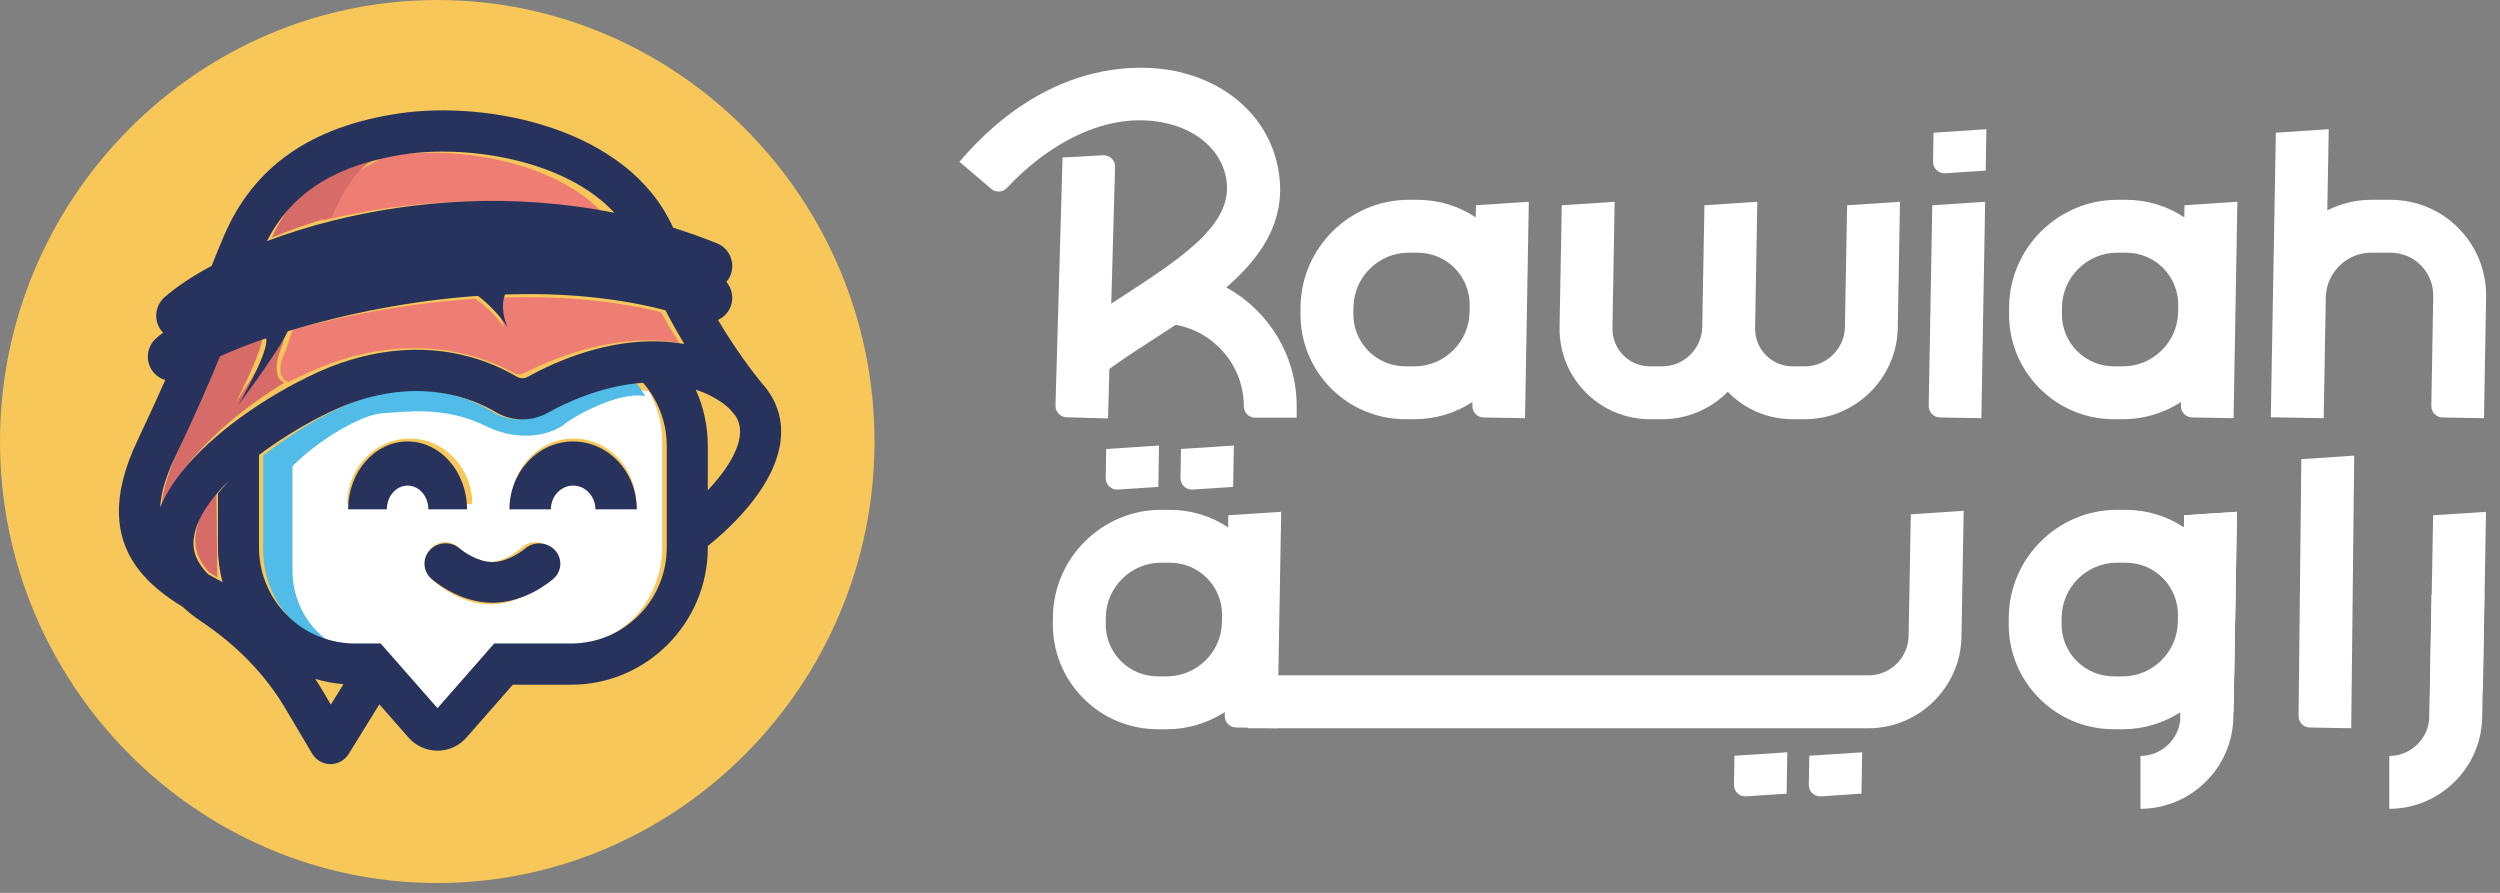
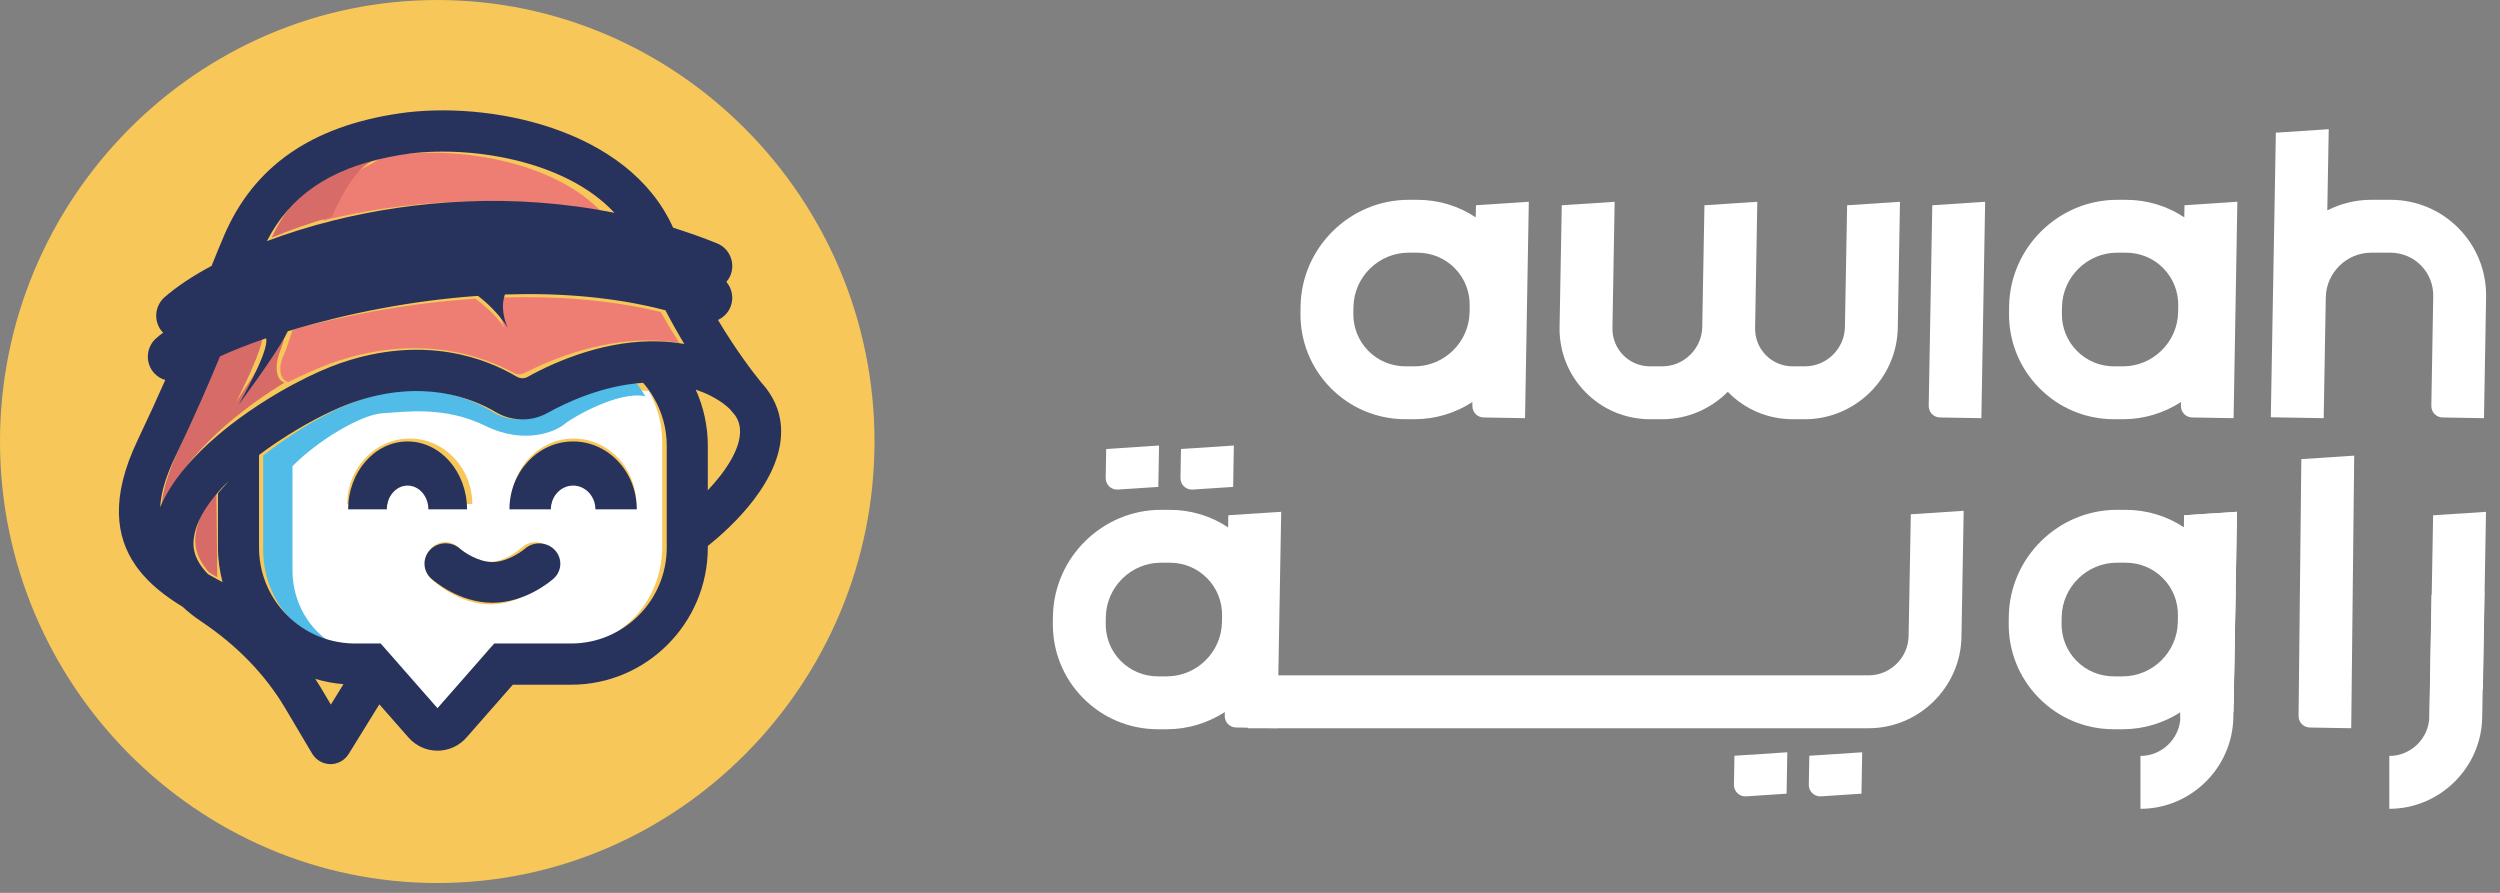
<svg xmlns="http://www.w3.org/2000/svg" width="126" height="45" viewBox="0 0 126 45" fill="none">
  <rect x="0" y="0" width="126" height="45" fill="#808080" stroke="none" />
  <path d="M22.038 44.504C9.917 44.504 0 34.491 0 22.252C0 10.014 9.917 0.001 22.038 0.001C34.158 0.001 44.075 10.014 44.075 22.252C44.075 34.491 34.158 44.504 22.038 44.504Z" fill="#F7C75A" />
  <path d="M32.702 19.724C31.31 19.424 28.887 20.848 28.532 21.154C28.139 21.491 26.531 22.24 24.462 21.229C22.392 20.217 20.348 20.517 19.169 20.592C18.089 20.66 15.874 21.954 14.547 23.294V28.619C14.547 30.275 15.434 31.713 16.737 32.442C17.082 32.526 17.44 32.574 17.809 32.574H19.108L21.941 35.943L24.773 32.574H28.607C31.236 32.574 33.375 30.331 33.375 27.574V22.272C33.375 21.341 33.127 20.471 32.702 19.724ZM19.55 25.405H17.502C17.502 23.584 18.915 22.102 20.652 22.102C22.39 22.102 23.803 23.584 23.803 25.405H21.754C21.754 24.768 21.259 24.25 20.652 24.25C20.045 24.25 19.55 24.768 19.55 25.405ZM27.675 29.186C27.54 29.316 26.312 30.46 24.71 30.46C23.108 30.46 21.881 29.316 21.745 29.186C21.33 28.783 21.305 28.103 21.689 27.668C22.073 27.233 22.721 27.205 23.136 27.608C23.34 27.801 24.031 28.312 24.71 28.312C25.389 28.312 26.08 27.801 26.289 27.603C26.707 27.209 27.354 27.239 27.734 27.675C28.113 28.111 28.088 28.785 27.675 29.186ZM30.016 25.405C30.016 24.768 29.522 24.25 28.915 24.25C28.307 24.25 27.813 24.768 27.813 25.405H25.764C25.764 23.584 27.177 22.102 28.915 22.102C30.652 22.102 32.065 23.584 32.065 25.405H30.016Z" fill="white" />
  <path d="M32.029 19.254C30.051 19.383 28.253 20.276 27.356 20.803C26.574 21.262 25.604 21.244 24.826 20.757C23.677 20.04 21.247 19.021 17.87 20.254C17.026 20.562 15.888 21.148 14.742 21.898C14.536 22.033 14.33 22.173 14.126 22.317C13.835 22.523 13.546 22.738 13.266 22.961V27.718C13.266 30.056 14.816 32.014 16.886 32.52C15.61 31.801 14.742 30.382 14.742 28.748V23.495C16.041 22.173 18.211 20.897 19.268 20.829C20.423 20.756 22.424 20.46 24.451 21.458C26.478 22.455 28.052 21.716 28.438 21.384C28.786 21.083 31.158 19.678 32.522 19.973C32.377 19.718 32.213 19.477 32.029 19.254Z" fill="#51BCE7" />
  <path d="M33.296 15.723C30.724 15.101 27.978 14.909 25.295 14.994C25.213 15.215 25.19 15.438 25.2 15.642C25.226 16.151 25.451 16.549 25.451 16.549C25.451 16.549 25.195 16.142 24.668 15.642C24.469 15.454 24.231 15.254 23.955 15.057C22.274 15.166 20.636 15.374 19.1 15.642C17.519 15.918 16.049 16.257 14.752 16.616C14.633 16.976 14.533 17.281 14.452 17.509C14.396 17.668 14.348 17.792 14.311 17.868C14.255 17.982 14.213 18.095 14.182 18.205C14.037 18.727 14.173 19.169 14.541 19.254C14.623 19.212 14.704 19.172 14.784 19.133C15.679 18.69 16.48 18.366 17.071 18.176C21.295 16.814 24.403 17.976 25.879 18.79C26.053 18.886 26.257 18.891 26.424 18.805C27.086 18.463 28.151 17.978 29.436 17.622C29.977 17.473 30.557 17.347 31.163 17.263C31.757 17.181 32.376 17.142 33.009 17.163C33.414 17.176 33.825 17.213 34.237 17.282C33.928 16.807 33.611 16.284 33.296 15.723Z" fill="#EE7D74" />
  <path d="M30.383 10.741C27.887 8.077 22.985 7.368 19.858 7.828C19.576 7.869 19.305 7.919 19.039 7.972C19.081 8.037 18.912 8.174 18.411 8.418C17.611 8.808 16.888 9.856 16.262 11.121C20.307 10.122 25.261 9.724 30.383 10.741Z" fill="#EE7D74" />
  <path d="M10.895 24.736C10.795 24.866 10.702 24.997 10.614 25.128C10.204 25.743 9.929 26.363 9.859 26.961C9.827 27.237 9.744 27.967 10.536 28.845C10.671 28.929 10.809 29.014 10.95 29.098L10.906 24.773L11.014 24.637L11.552 23.963C11.36 24.167 11.181 24.374 11.014 24.583C10.973 24.634 10.934 24.685 10.895 24.736Z" fill="#D76B67" />
  <path d="M19.249 7.701C16.528 8.315 14.739 9.692 13.691 11.98C14.618 11.59 15.636 11.233 16.727 10.929C17.296 9.632 17.952 8.558 18.678 8.159C19.133 7.909 19.287 7.769 19.249 7.701Z" fill="#D76B67" />
  <path d="M14.12 17.693C14.157 17.606 14.203 17.464 14.258 17.282C14.336 17.02 14.433 16.67 14.548 16.258C14.459 16.287 14.37 16.316 14.282 16.346C14.124 16.709 13.827 17.234 13.493 17.784C12.978 18.634 12.382 19.536 12.087 19.975C11.973 20.145 11.903 20.248 11.903 20.248C11.903 20.248 12.016 20.034 12.175 19.711C12.297 19.462 12.447 19.149 12.596 18.817C12.968 17.99 13.327 17.055 13.233 16.719C12.793 16.884 12.384 17.049 12.007 17.213C11.643 17.371 11.309 17.527 11.011 17.678C10.473 19.116 9.797 20.825 8.826 23.065C8.376 24.104 8.16 24.955 8.129 25.672C8.697 24.191 9.827 22.867 10.913 21.854C11.119 21.662 11.322 21.48 11.521 21.311C11.653 21.198 11.785 21.089 11.918 20.982C12.252 20.712 12.588 20.457 12.921 20.219C13.407 19.871 13.886 19.558 14.344 19.282C13.988 19.185 13.856 18.677 13.996 18.079C14.026 17.953 14.067 17.824 14.12 17.693Z" fill="#D76B67" />
  <path d="M21.59 25.672H23.538C23.538 23.784 22.194 22.249 20.542 22.249C18.891 22.249 17.547 23.784 17.547 25.672H19.495C19.495 25.012 19.965 24.474 20.542 24.474C21.12 24.474 21.59 25.012 21.59 25.672Z" fill="#27335D" />
  <path d="M28.885 24.474C29.504 24.474 30.008 25.012 30.008 25.672H32.094C32.094 23.784 30.654 22.249 28.885 22.249C27.116 22.249 25.676 23.784 25.676 25.672H27.763C27.763 25.012 28.266 24.474 28.885 24.474Z" fill="#27335D" />
  <path d="M27.962 27.72C27.567 27.303 26.895 27.274 26.46 27.652C26.243 27.84 25.524 28.328 24.818 28.328C24.113 28.328 23.395 27.84 23.183 27.655C22.75 27.271 22.076 27.297 21.677 27.713C21.278 28.129 21.305 28.778 21.737 29.162C21.877 29.286 23.153 30.379 24.818 30.379C26.484 30.379 27.76 29.286 27.901 29.162C28.33 28.779 28.356 28.137 27.962 27.72Z" fill="#27335D" />
  <path d="M39.361 21.499C39.324 20.95 39.144 20.269 38.631 19.592L38.632 19.591C38.631 19.591 38.625 19.584 38.621 19.58C38.546 19.481 38.462 19.382 38.372 19.283C37.962 18.782 37.115 17.681 36.186 16.126C36.478 15.992 36.719 15.747 36.836 15.419C36.989 14.988 36.885 14.531 36.61 14.207C36.694 14.107 36.768 13.997 36.819 13.869C37.072 13.237 36.767 12.518 36.137 12.264C35.401 11.967 34.662 11.706 33.925 11.476C31.665 6.428 24.556 5.056 20.108 5.717C15.669 6.378 12.785 8.392 11.293 11.875C11.067 12.402 10.863 12.902 10.665 13.399C9.679 13.926 8.874 14.469 8.29 14.984C7.78 15.434 7.731 16.214 8.179 16.725C8.193 16.741 8.21 16.752 8.225 16.767C8.083 16.87 7.953 16.971 7.848 17.068C7.349 17.53 7.316 18.311 7.776 18.812C7.932 18.981 8.124 19.091 8.329 19.152C7.937 20.042 7.482 21.038 6.936 22.186C5.544 25.104 5.852 27.075 6.827 28.486C6.868 28.547 6.911 28.606 6.955 28.665C7.561 29.467 8.381 30.081 9.211 30.588C9.476 30.835 9.78 31.08 10.137 31.318C11.943 32.525 13.368 33.996 14.373 35.691L15.732 37.983C15.923 38.305 16.273 38.508 16.647 38.512H16.657C17.027 38.512 17.377 38.317 17.574 38L19.119 35.498L20.589 37.172C20.958 37.593 21.49 37.834 22.049 37.834C22.608 37.834 23.14 37.593 23.509 37.172L25.846 34.51H28.785C32.584 34.51 35.674 31.408 35.674 27.595V27.517C36.803 26.618 39.54 24.152 39.361 21.499ZM19.59 7.919C19.856 7.865 20.129 7.815 20.412 7.773C23.547 7.307 28.465 8.025 30.969 10.727C25.831 9.695 20.862 10.098 16.804 11.111C15.599 11.412 14.475 11.765 13.451 12.152C14.608 9.888 16.585 8.526 19.59 7.919ZM10.918 29.18C10.769 29.098 10.623 29.017 10.482 28.935C9.648 28.086 9.736 27.38 9.77 27.112C9.844 26.534 10.133 25.934 10.565 25.339C10.657 25.213 10.755 25.086 10.86 24.96C10.901 24.91 10.942 24.861 10.985 24.812C11.16 24.61 11.349 24.409 11.55 24.212L10.985 24.865V27.595C10.985 28.199 11.07 28.782 11.216 29.341C11.115 29.287 11.016 29.233 10.918 29.18ZM33.248 17.206C32.608 17.184 31.981 17.227 31.38 17.316C30.767 17.407 30.181 17.545 29.634 17.708C28.334 18.095 27.258 18.623 26.589 18.997C26.419 19.091 26.213 19.085 26.037 18.98C24.545 18.094 21.402 16.827 17.129 18.311C16.532 18.518 15.722 18.871 14.816 19.354C14.735 19.397 14.653 19.441 14.571 19.486C14.093 19.749 13.592 20.047 13.084 20.377C12.736 20.604 12.384 20.845 12.035 21.102C11.897 21.204 11.758 21.308 11.62 21.415C11.413 21.576 11.2 21.748 10.985 21.931C9.85 22.895 8.669 24.152 8.075 25.561C8.108 24.88 8.333 24.07 8.803 23.083C9.819 20.952 10.525 19.329 11.088 17.961C11.399 17.817 11.748 17.669 12.129 17.519C12.522 17.363 12.951 17.206 13.41 17.049C13.508 17.37 13.134 18.258 12.745 19.044C12.589 19.36 12.432 19.658 12.304 19.894V19.894C12.137 20.201 12.02 20.404 12.02 20.404C12.02 20.404 12.093 20.307 12.212 20.145C12.52 19.728 13.143 18.871 13.682 18.062V18.062C14.031 17.539 14.341 17.04 14.507 16.695C14.599 16.667 14.691 16.639 14.785 16.611C16.097 16.22 17.583 15.851 19.181 15.55C20.735 15.257 22.391 15.03 24.091 14.912C24.37 15.127 24.612 15.345 24.812 15.55C25.345 16.094 25.604 16.538 25.604 16.538C25.604 16.538 25.377 16.104 25.351 15.55C25.34 15.326 25.363 15.084 25.447 14.843C28.16 14.751 30.937 14.959 33.537 15.638C33.856 16.249 34.177 16.819 34.49 17.337C34.072 17.262 33.657 17.221 33.248 17.206ZM19.187 32.432H17.874C17.501 32.432 17.14 32.385 16.791 32.305C14.655 31.809 13.055 29.888 13.055 27.595V22.93C13.345 22.712 13.642 22.5 13.943 22.298C14.153 22.157 14.366 22.02 14.578 21.888C15.761 21.152 16.935 20.577 17.806 20.275C21.29 19.066 23.798 20.065 24.983 20.768C25.786 21.246 26.787 21.263 27.594 20.813C28.52 20.297 30.375 19.42 32.415 19.294C32.605 19.513 32.775 19.749 32.924 20C33.353 20.723 33.604 21.564 33.604 22.465V27.595C33.604 30.262 31.442 32.432 28.785 32.432H24.911L22.049 35.692L19.187 32.432ZM16.675 35.511L16.152 34.629C16.069 34.489 15.978 34.353 15.89 34.215C16.346 34.353 16.821 34.442 17.311 34.482L16.675 35.511ZM35.674 24.71V22.465C35.674 21.456 35.453 20.5 35.064 19.634C35.339 19.73 35.613 19.84 35.882 19.983C36.286 20.196 36.572 20.41 36.777 20.61C36.904 20.765 36.996 20.872 37.049 20.931C37.268 21.255 37.287 21.515 37.295 21.639C37.359 22.585 36.585 23.744 35.674 24.71Z" fill="#27335D" />
  <path d="M74.377 10.955C73.516 10.38 72.502 10.071 71.436 10.071H70.992C68.042 10.071 65.601 12.47 65.549 15.419L65.544 15.734C65.519 17.173 66.057 18.528 67.059 19.548C68.062 20.567 69.406 21.129 70.845 21.129H71.29C72.362 21.129 73.364 20.809 74.211 20.264L74.208 20.454C74.202 20.773 74.455 21.034 74.773 21.04L76.862 21.076L77.052 10.17L74.388 10.345L74.377 10.955ZM74.068 15.734C74.041 17.239 72.795 18.464 71.29 18.464H70.845C70.127 18.464 69.457 18.186 68.96 17.68C68.463 17.174 68.195 16.499 68.208 15.781L68.214 15.466C68.24 13.96 69.486 12.735 70.992 12.735H71.436C72.155 12.735 72.825 13.014 73.321 13.52C73.819 14.026 74.086 14.701 74.073 15.419L74.068 15.734Z" fill="white" />
  <path d="M123.919 11.511C123.006 10.582 121.782 10.07 120.471 10.07H119.508C118.715 10.07 117.964 10.265 117.296 10.603L117.368 6.511L114.703 6.687L114.558 14.906C114.558 14.916 114.556 14.927 114.556 14.938L114.449 21.03L117.114 21.076L117.22 14.983C117.241 13.747 118.271 12.735 119.508 12.735H120.471C121.061 12.735 121.611 12.964 122.019 13.379C122.426 13.793 122.645 14.347 122.635 14.938L122.539 20.454C122.533 20.773 122.786 21.034 123.104 21.04L125.193 21.076L125.299 14.984C125.322 13.673 124.832 12.44 123.919 11.511Z" fill="white" />
  <path d="M92.984 16.482C92.965 17.575 92.06 18.464 90.967 18.464H90.36C89.841 18.464 89.358 18.263 88.999 17.899C88.641 17.534 88.448 17.047 88.457 16.528L88.568 10.17L85.904 10.345L85.793 16.481C85.774 17.575 84.869 18.464 83.776 18.464H83.169C82.65 18.464 82.167 18.263 81.809 17.899C81.45 17.534 81.258 17.047 81.267 16.528L81.378 10.17L78.713 10.345L78.602 16.482C78.581 17.721 79.045 18.888 79.908 19.766C80.772 20.645 81.93 21.129 83.169 21.129H83.776C85.06 21.129 86.231 20.599 87.082 19.747C87.088 19.753 87.092 19.76 87.098 19.766C87.962 20.645 89.12 21.129 90.36 21.129H90.967C93.504 21.129 95.604 19.065 95.648 16.528L95.759 10.17L93.095 10.345L92.984 16.482Z" fill="white" />
  <path d="M97.207 20.454C97.201 20.772 97.454 21.034 97.772 21.04L99.861 21.076L100.051 10.169L97.387 10.345L97.207 20.454Z" fill="white" />
-   <path d="M61.807 14.485C63.711 12.836 65.009 10.852 64.343 8.151C63.79 5.913 61.961 4.223 59.449 3.629C58.036 3.296 53.062 2.636 48.355 8.153L49.956 9.518C50.19 9.718 50.538 9.698 50.748 9.472C52.715 7.357 55.762 5.496 58.836 6.223C60.356 6.582 61.447 7.542 61.755 8.789C62.204 10.607 60.857 12.007 58.525 13.638C58.522 13.638 58.518 13.638 58.514 13.638V13.646C57.965 14.029 57.363 14.425 56.716 14.843C56.481 14.995 56.244 15.148 56.007 15.303L56.199 8.415C56.208 8.079 55.928 7.806 55.593 7.825L53.553 7.937L53.197 20.439C53.188 20.757 53.438 21.021 53.756 21.03L55.845 21.09L55.914 18.592C56.606 18.089 57.361 17.598 58.161 17.082C58.521 16.849 58.887 16.613 59.252 16.372C61.203 16.721 62.688 18.427 62.688 20.477C62.688 20.794 62.946 21.052 63.264 21.052H65.353V20.477C65.353 17.899 63.919 15.65 61.807 14.485Z" fill="white" />
  <path d="M110.088 10.954C109.226 10.38 108.213 10.071 107.147 10.071H106.702C103.753 10.071 101.311 12.47 101.26 15.419L101.255 15.734C101.23 17.173 101.767 18.527 102.77 19.547C103.772 20.567 105.117 21.129 106.556 21.129H107C108.072 21.129 109.074 20.809 109.922 20.264L109.918 20.454C109.913 20.772 110.166 21.034 110.483 21.04L112.573 21.076L112.763 10.169L110.099 10.345L110.088 10.954ZM109.778 15.734C109.752 17.239 108.506 18.464 107 18.464H106.556C105.837 18.464 105.167 18.186 104.671 17.679C104.173 17.174 103.906 16.499 103.919 15.78L103.925 15.466C103.951 13.96 105.197 12.735 106.702 12.735H107.147C107.865 12.735 108.535 13.014 109.032 13.52C109.529 14.026 109.796 14.701 109.784 15.419L109.778 15.734Z" fill="white" />
-   <path d="M97.426 8.149C97.42 8.486 97.703 8.755 98.039 8.733L100.079 8.598L100.115 6.512L97.451 6.688L97.426 8.149Z" fill="white" />
  <path d="M120.422 38.099C121.515 38.099 122.42 37.209 122.439 36.116L122.55 29.98L125.214 29.804L125.103 36.163C125.059 38.7 122.959 40.764 120.422 40.764V38.099Z" fill="white" />
  <path d="M107.879 38.099C108.972 38.099 109.877 37.209 109.896 36.116L110.007 29.98L112.671 29.804L112.56 36.163C112.516 38.7 110.416 40.764 107.879 40.764V38.099Z" fill="white" />
  <path d="M61.897 26.58C61.035 26.005 60.022 25.696 58.956 25.696H58.511C55.562 25.696 53.121 28.095 53.069 31.044L53.063 31.359C53.038 32.798 53.576 34.153 54.579 35.173C55.581 36.192 56.926 36.754 58.365 36.754H58.809C59.881 36.754 60.884 36.434 61.731 35.889L61.727 36.08C61.722 36.398 61.975 36.659 62.293 36.665L64.381 36.701L64.572 25.795L61.907 25.97L61.897 26.58ZM61.587 31.359C61.561 32.864 60.315 34.089 58.809 34.089H58.365C57.646 34.089 56.977 33.81 56.479 33.305C55.982 32.799 55.715 32.124 55.728 31.406L55.734 31.091C55.76 29.585 57.006 28.36 58.511 28.36H58.956C59.675 28.36 60.344 28.639 60.841 29.145C61.338 29.651 61.606 30.326 61.593 31.044L61.587 31.359Z" fill="white" />
  <path d="M96.305 25.92L96.194 32.056C96.175 33.149 95.27 34.038 94.177 34.038H62.887V36.703H94.177C96.714 36.703 98.814 34.639 98.858 32.102L98.969 25.744L96.305 25.92Z" fill="white" />
  <path d="M115.848 36.081C115.842 36.399 116.095 36.661 116.413 36.667L118.502 36.703L118.652 22.964L115.987 23.14L115.848 36.081Z" fill="white" />
  <path d="M122.449 36.08C122.444 36.398 122.697 36.661 123.014 36.666L125.138 34.739L125.294 25.796L122.629 25.971L122.449 36.08Z" fill="white" />
  <path d="M109.899 36.08C109.893 36.398 110.146 36.661 110.463 36.666L112.567 35.885L112.743 25.796L110.078 25.971L109.899 36.08Z" fill="white" />
  <path d="M110.072 26.579C109.211 26.005 108.197 25.696 107.131 25.696H106.687C103.737 25.696 101.296 28.095 101.244 31.044L101.239 31.359C101.214 32.798 101.752 34.152 102.754 35.172C103.757 36.192 105.101 36.754 106.54 36.754H106.985C108.056 36.754 109.059 36.434 109.906 35.889L109.903 36.08C109.897 36.397 110.15 36.659 110.468 36.665L112.578 35.49L112.747 25.794L110.083 25.97L110.072 26.579ZM109.762 31.359C109.736 32.864 108.49 34.089 106.985 34.089H106.54C105.822 34.089 105.152 33.81 104.655 33.304C104.158 32.799 103.891 32.124 103.903 31.405L103.909 31.091C103.935 29.585 105.181 28.36 106.687 28.36H107.131C107.85 28.36 108.52 28.639 109.016 29.145C109.514 29.651 109.781 30.326 109.768 31.044L109.762 31.359Z" fill="white" />
  <path d="M59.496 24.09C59.49 24.427 59.773 24.697 60.109 24.674L62.15 24.54L62.186 22.454L59.522 22.629L59.496 24.09Z" fill="white" />
  <path d="M55.727 24.09C55.721 24.427 56.004 24.697 56.34 24.674L58.38 24.54L58.416 22.454L55.752 22.629L55.727 24.09Z" fill="white" />
  <path d="M91.164 39.551C91.158 39.888 91.441 40.157 91.777 40.136L93.818 40.001L93.854 37.915L91.19 38.09L91.164 39.551Z" fill="white" />
  <path d="M87.391 39.551C87.385 39.888 87.668 40.157 88.004 40.136L90.044 40.001L90.08 37.915L87.416 38.09L87.391 39.551Z" fill="white" />
</svg>